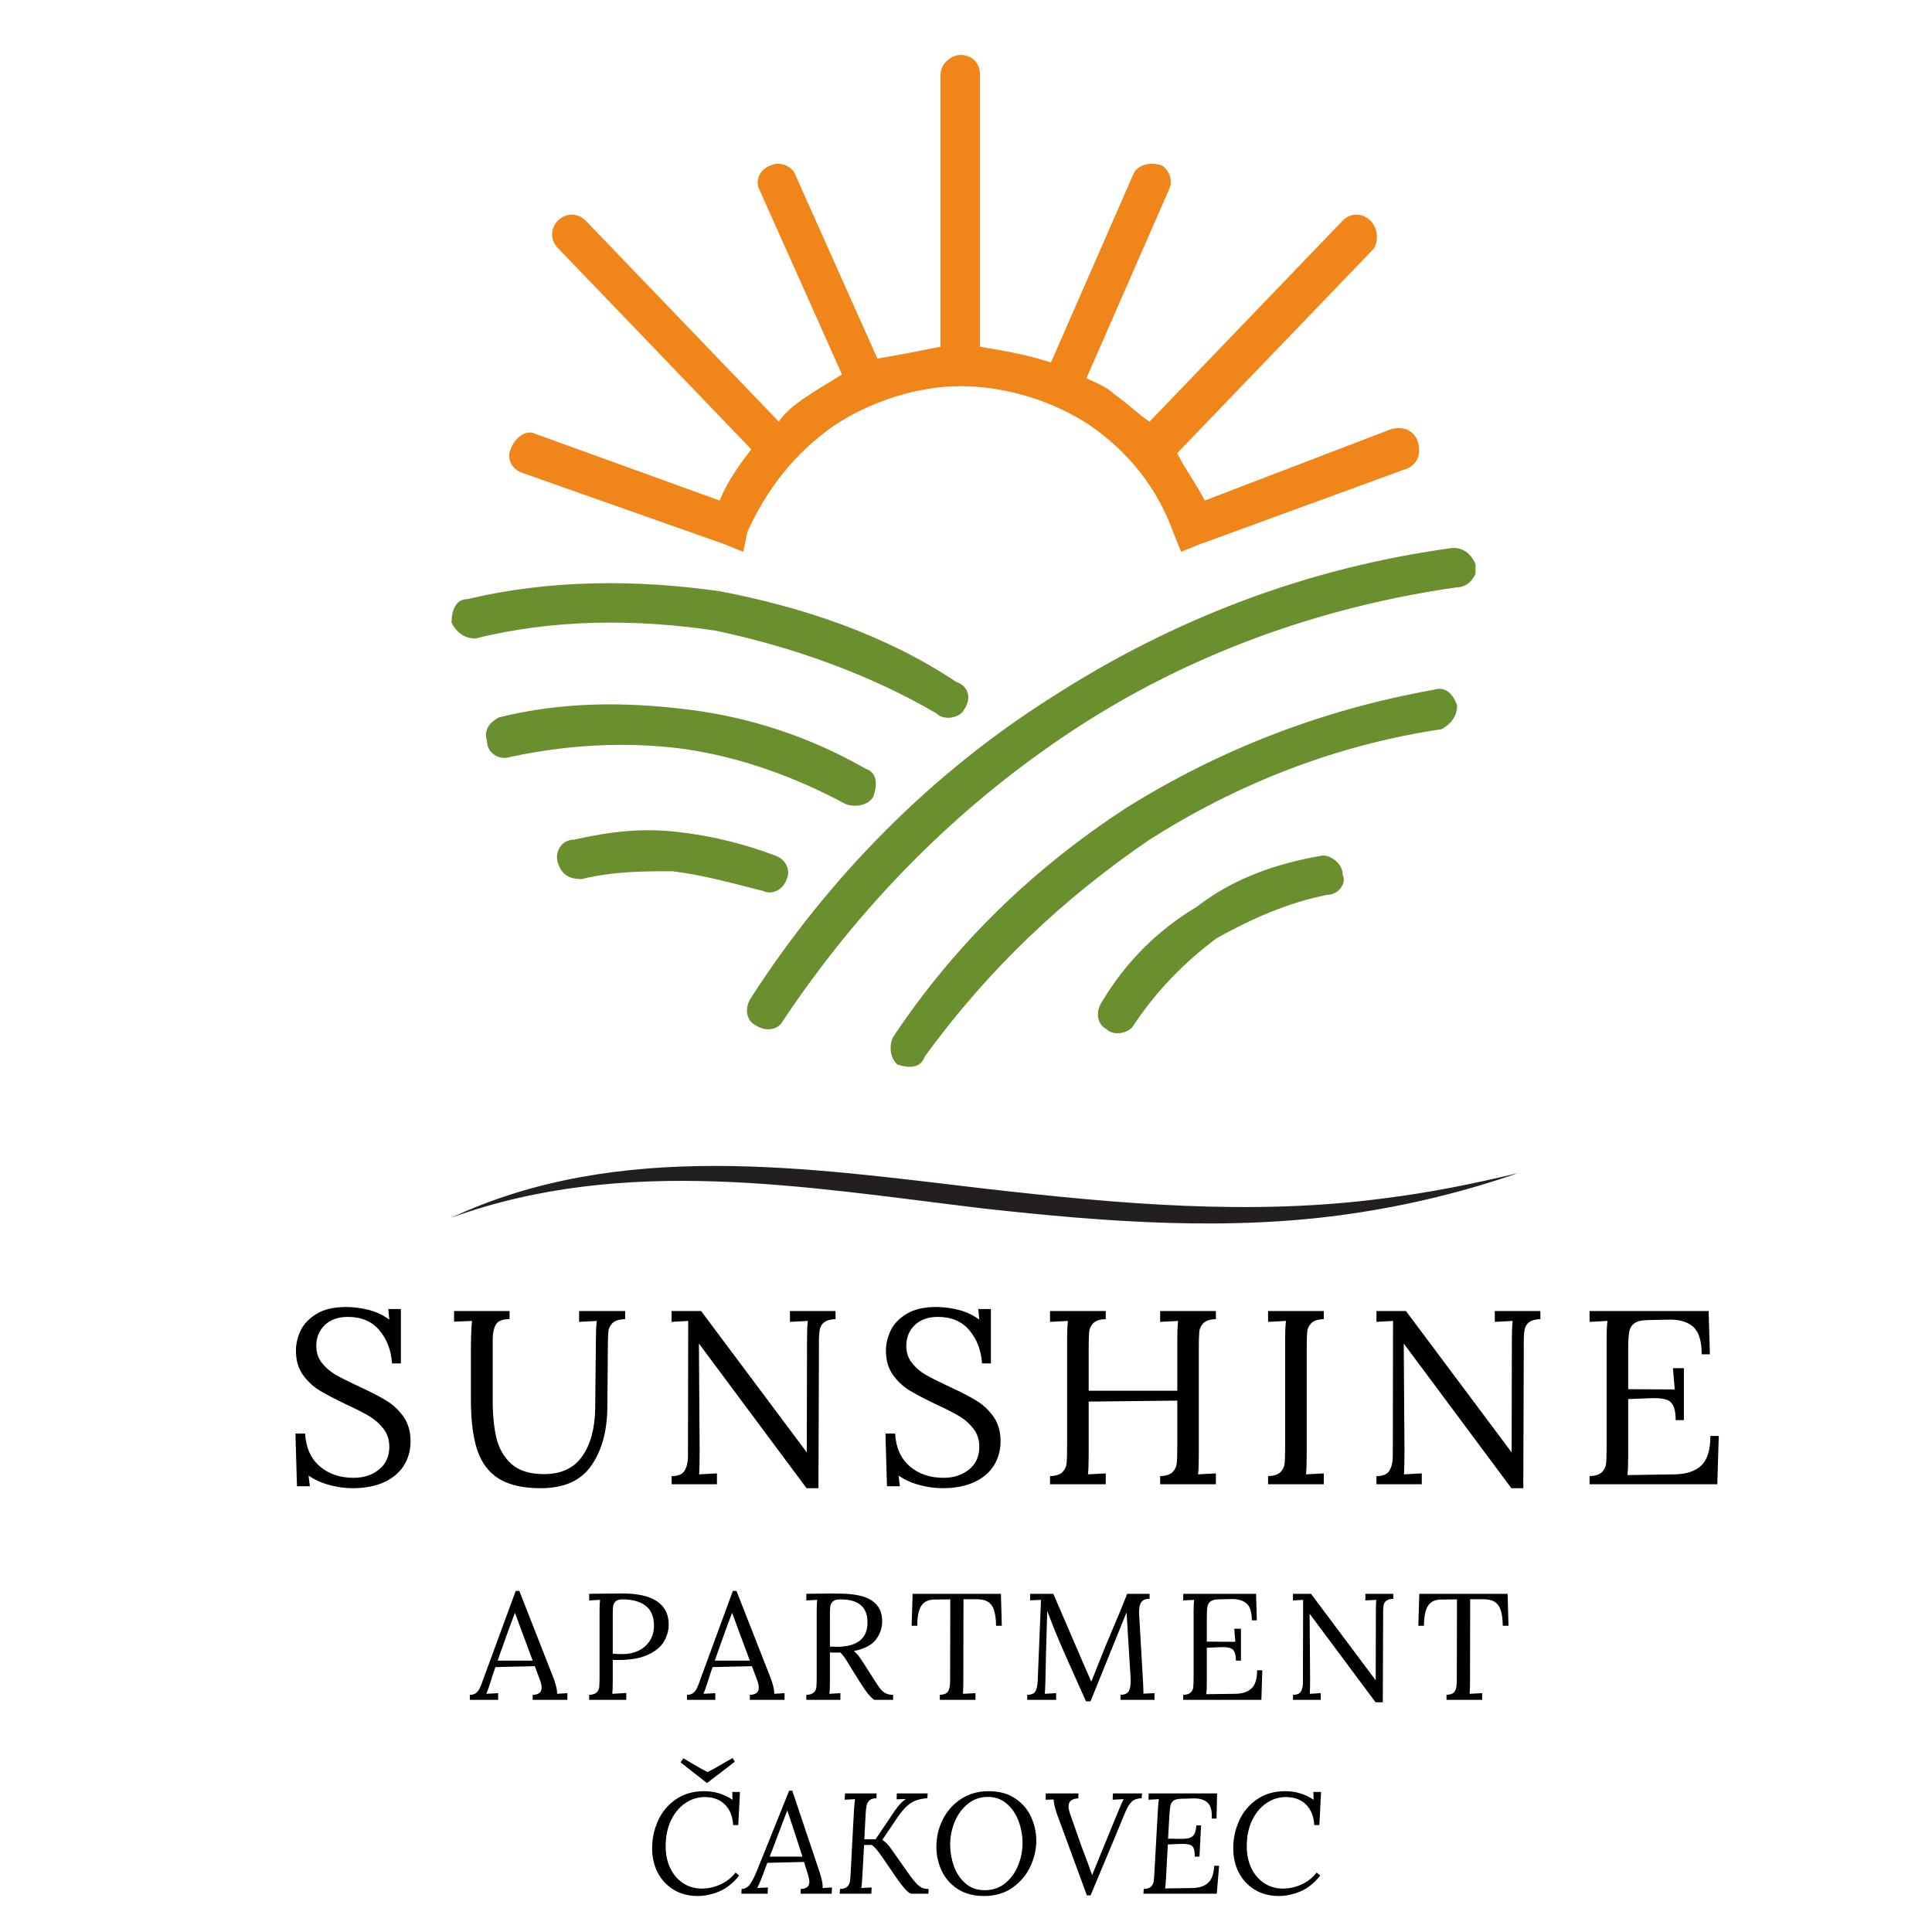
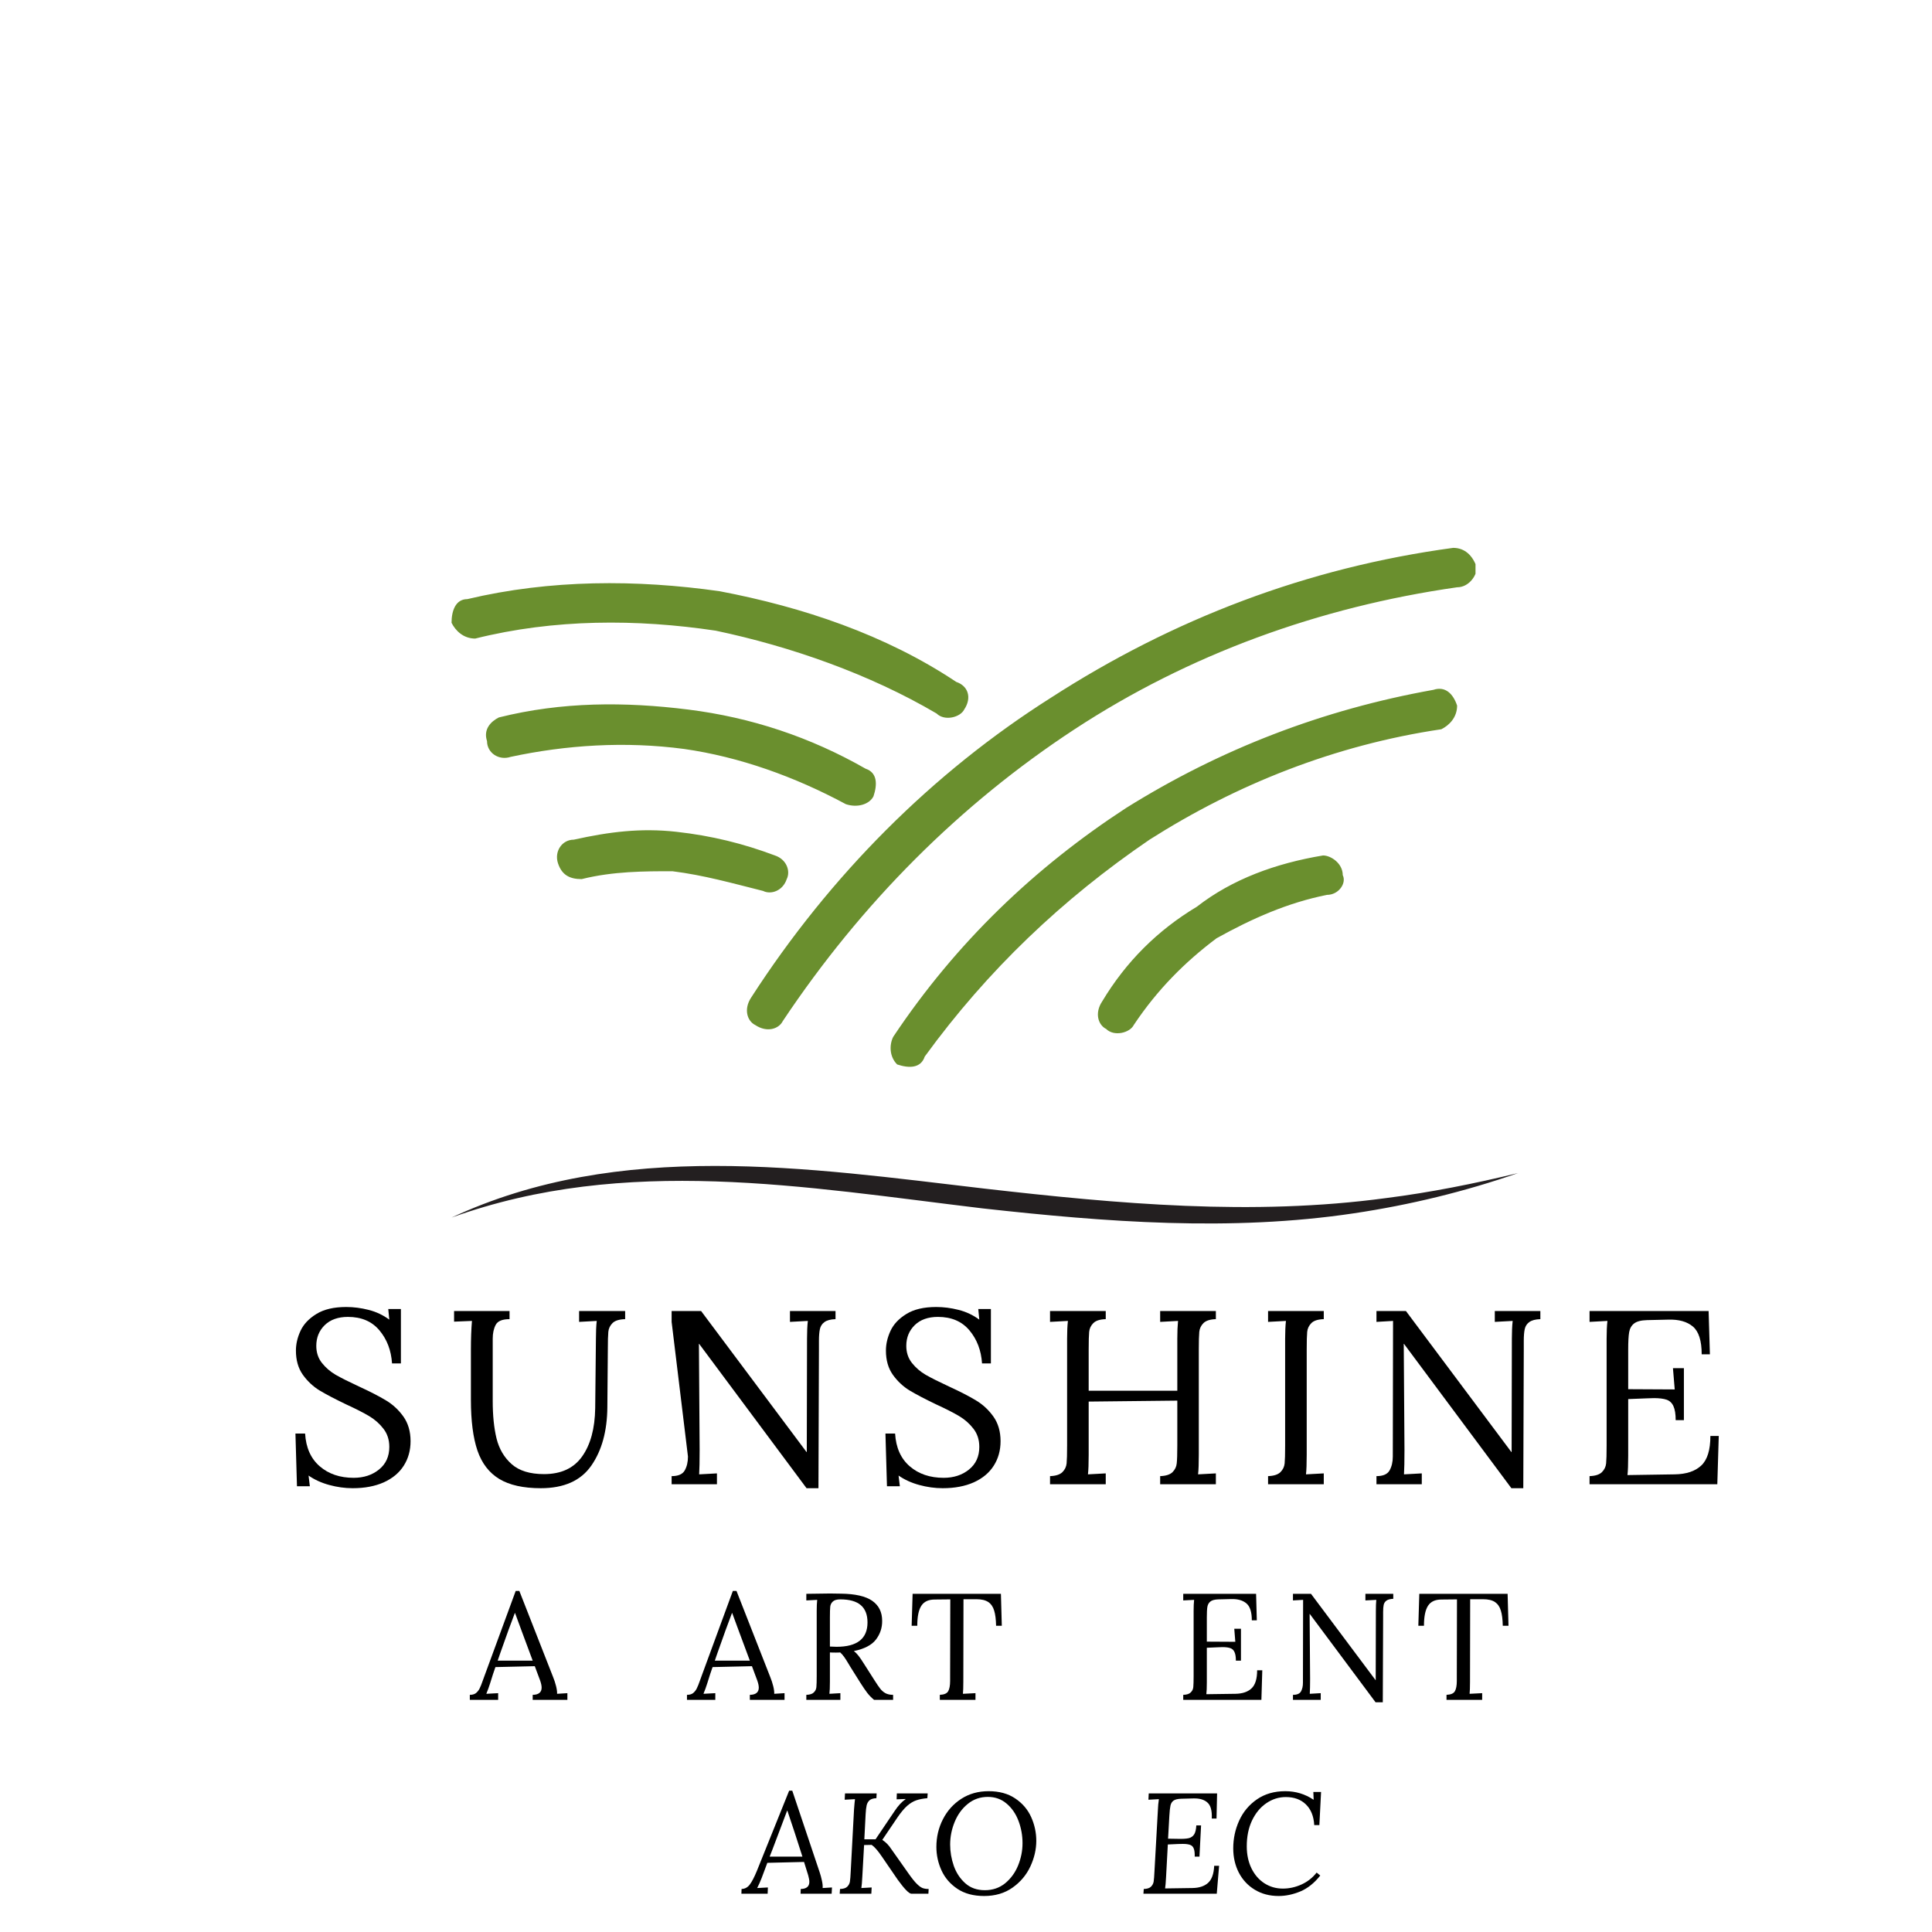
<svg xmlns="http://www.w3.org/2000/svg" width="500" zoomAndPan="magnify" viewBox="0 0 375 375" height="500" preserveAspectRatio="xMidYMid meet" version="1.0">
  <defs>
    <g />
    <clipPath id="676cf16661">
      <path d="M 87.645 106 L 286.395 106 L 286.395 207.098 L 87.645 207.098 Z M 87.645 106 " clip-rule="nonzero" />
    </clipPath>
    <clipPath id="8da2efe081">
-       <path d="M 98 10.598 L 276 10.598 L 276 108 L 98 108 Z M 98 10.598 " clip-rule="nonzero" />
-     </clipPath>
+       </clipPath>
    <clipPath id="cb19aa6e9f">
      <path d="M 87.645 226 L 294.645 226 L 294.645 238 L 87.645 238 Z M 87.645 226 " clip-rule="nonzero" />
    </clipPath>
  </defs>
  <g clip-path="url(#676cf16661)">
    <path fill="#6a8f2e" d="M 185.617 132.363 C 187.914 133.129 188.68 135.426 187.148 137.723 C 186.383 139.254 183.32 140.02 181.789 138.488 C 168.777 130.832 153.469 125.477 138.926 122.414 C 123.617 120.117 107.543 120.117 92.238 123.945 C 89.941 123.945 88.41 122.414 87.645 120.883 C 87.645 118.586 88.41 116.289 90.707 116.289 C 106.777 112.465 123.617 112.465 139.691 114.758 C 155.766 117.82 171.84 123.18 185.617 132.363 Z M 151.938 198.191 C 151.172 199.719 148.879 200.484 146.582 198.953 C 145.051 198.191 144.285 195.895 145.816 193.598 C 161.125 169.871 181.023 149.969 203.988 135.426 C 227.715 120.117 253.738 110.168 282.059 106.34 C 284.355 106.34 285.887 107.871 286.652 110.168 C 286.652 111.699 285.121 113.992 282.824 113.992 C 256.035 117.82 230.777 127.008 208.578 141.547 C 186.383 156.09 167.246 175.227 151.938 198.191 Z M 179.492 205.078 C 178.727 207.375 176.434 207.375 174.137 206.609 C 172.605 205.078 172.605 202.781 173.371 201.25 C 185.617 182.883 200.926 168.34 218.531 156.855 C 236.898 145.375 256.801 137.723 278.23 133.895 C 280.527 133.129 282.059 134.66 282.824 136.957 C 282.824 139.254 281.293 140.785 279.762 141.547 C 259.098 144.609 239.961 152.266 223.121 162.98 C 206.281 174.461 191.742 188.238 179.492 205.078 Z M 220.062 198.953 C 219.297 200.484 216.234 201.25 214.703 199.719 C 213.172 198.953 212.406 196.66 213.938 194.363 C 218.531 186.707 224.652 180.586 232.309 175.992 C 239.195 170.633 247.617 167.574 256.801 166.043 C 258.332 166.043 260.629 167.574 260.629 169.871 C 261.395 171.398 259.863 173.695 257.566 173.695 C 249.91 175.227 243.023 178.289 236.133 182.117 C 230.012 186.707 224.652 192.066 220.062 198.953 Z M 150.406 166.043 C 152.703 166.809 153.469 169.105 152.703 170.633 C 151.938 172.93 149.641 173.695 148.113 172.93 C 141.988 171.398 136.629 169.871 130.508 169.105 C 125.148 169.105 119.027 169.105 112.902 170.633 C 110.605 170.633 109.074 169.871 108.309 167.574 C 107.543 165.277 109.074 162.98 111.371 162.98 C 118.262 161.449 124.383 160.684 131.273 161.449 C 138.16 162.215 144.285 163.746 150.406 166.043 Z M 168.012 149.203 C 170.309 149.969 170.309 152.266 169.543 154.562 C 168.777 156.09 166.48 156.855 164.184 156.09 C 154.234 150.734 143.52 146.906 132.805 145.375 C 121.32 143.844 109.84 144.609 99.125 146.906 C 96.828 147.672 94.531 146.141 94.531 143.844 C 93.766 141.547 95.297 140.02 96.828 139.254 C 109.074 136.191 121.32 136.191 133.57 137.723 C 145.816 139.254 157.297 143.078 168.012 149.203 Z M 168.012 149.203 " fill-opacity="1" fill-rule="nonzero" />
  </g>
  <g clip-path="url(#8da2efe081)">
    <path fill="#f08519" d="M 203.988 70.367 L 220.062 33.625 C 220.824 32.094 223.121 31.328 225.418 32.094 C 226.949 32.859 227.715 35.156 226.949 36.688 L 210.875 73.426 C 212.406 74.191 214.703 74.957 216.234 76.488 C 218.531 78.02 220.824 80.316 223.121 81.848 L 260.629 42.809 C 262.16 41.281 264.453 41.281 265.984 42.809 C 267.516 44.34 267.516 46.637 266.75 48.168 L 228.48 87.969 C 230.012 91.031 232.309 94.094 233.84 97.156 L 269.812 83.379 C 272.109 82.613 274.406 83.379 275.172 85.672 C 275.938 87.969 275.172 90.266 272.875 91.031 L 233.074 105.574 L 229.246 107.105 L 227.715 103.277 C 224.652 94.859 219.297 87.969 211.641 82.613 C 204.754 78.02 195.566 74.957 186.383 74.957 C 177.961 74.957 168.777 78.02 161.891 82.613 C 154.234 87.969 148.879 94.859 145.051 103.277 L 144.285 107.105 L 140.457 105.574 L 101.422 91.797 C 99.125 91.031 98.359 88.734 99.125 87.203 C 99.891 84.906 102.188 83.379 103.719 84.145 L 139.691 97.156 C 141.223 93.328 143.52 90.266 145.816 87.203 L 108.309 48.168 C 106.777 46.637 106.777 44.34 108.309 42.809 C 109.84 41.281 112.137 41.281 113.668 42.809 L 151.172 81.848 C 152.703 79.551 155 78.02 157.297 76.488 C 159.594 74.957 161.125 74.191 163.418 72.66 L 147.348 36.688 C 146.582 35.156 147.348 32.859 149.641 32.094 C 151.172 31.328 153.469 32.094 154.234 33.625 L 170.309 69.602 C 174.902 68.836 178.727 68.07 182.555 67.305 L 182.555 14.488 C 182.555 12.195 184.852 10.664 186.383 10.664 C 188.68 10.664 190.211 12.195 190.211 14.488 L 190.211 67.305 C 194.801 68.07 199.395 68.836 203.988 70.367 Z M 203.988 70.367 " fill-opacity="1" fill-rule="nonzero" />
  </g>
  <g clip-path="url(#cb19aa6e9f)">
    <path fill="#231f20" d="M 87.645 236.328 C 120.312 221.117 156.734 226.688 191.16 230.715 C 216.992 233.672 243.109 236.043 269 232.551 C 277.613 231.461 286.156 229.75 294.645 227.695 C 284.328 231.293 273.621 233.887 262.805 235.5 C 238.902 239.082 214.621 237.203 190.746 234.551 C 156.16 230.406 121.457 224.141 87.645 236.328 Z M 87.645 236.328 " fill-opacity="1" fill-rule="nonzero" />
  </g>
  <g fill="#000000" fill-opacity="1">
    <g transform="translate(54.564, 288.093)">
      <g>
        <path d="M 13.891 0.766 C 12.379 0.766 10.863 0.555 9.344 0.141 C 7.82 -0.273 6.484 -0.883 5.328 -1.688 L 5.578 0.391 L 3.078 0.391 L 2.781 -9.844 L 4.656 -9.844 C 4.82 -7.094 5.77 -4.973 7.5 -3.484 C 9.227 -1.992 11.422 -1.25 14.078 -1.25 C 16.035 -1.25 17.676 -1.785 19 -2.859 C 20.332 -3.93 21 -5.395 21 -7.25 C 21 -8.633 20.617 -9.812 19.859 -10.781 C 19.109 -11.758 18.18 -12.578 17.078 -13.234 C 15.973 -13.891 14.477 -14.648 12.594 -15.516 C 10.445 -16.547 8.738 -17.441 7.469 -18.203 C 6.207 -18.973 5.125 -19.988 4.219 -21.25 C 3.32 -22.52 2.875 -24.082 2.875 -25.938 C 2.875 -27.219 3.172 -28.5 3.766 -29.781 C 4.359 -31.062 5.383 -32.148 6.844 -33.047 C 8.301 -33.953 10.234 -34.406 12.641 -34.406 C 14.078 -34.406 15.523 -34.219 16.984 -33.844 C 18.441 -33.477 19.781 -32.848 21 -31.953 L 20.797 -34.016 L 23.25 -34.016 L 23.25 -23.453 L 21.531 -23.453 C 21.363 -25.984 20.551 -28.117 19.094 -29.859 C 17.633 -31.609 15.594 -32.484 12.969 -32.484 C 11.051 -32.484 9.547 -31.945 8.453 -30.875 C 7.367 -29.801 6.828 -28.461 6.828 -26.859 C 6.828 -25.578 7.191 -24.473 7.922 -23.547 C 8.66 -22.617 9.555 -21.848 10.609 -21.234 C 11.672 -20.629 13.164 -19.879 15.094 -18.984 C 17.27 -17.984 19.02 -17.082 20.344 -16.281 C 21.676 -15.488 22.805 -14.441 23.734 -13.141 C 24.66 -11.836 25.125 -10.242 25.125 -8.359 C 25.125 -6.566 24.68 -4.977 23.797 -3.594 C 22.922 -2.219 21.633 -1.145 19.938 -0.375 C 18.238 0.383 16.223 0.766 13.891 0.766 Z M 13.891 0.766 " />
      </g>
    </g>
  </g>
  <g fill="#000000" fill-opacity="1">
    <g transform="translate(86.653, 288.093)">
      <g>
        <path d="M 18.312 0.766 C 14.914 0.766 12.227 0.164 10.25 -1.031 C 8.281 -2.227 6.867 -4.066 6.016 -6.547 C 5.172 -9.035 4.75 -12.316 4.75 -16.391 L 4.75 -26.141 C 4.75 -28.191 4.816 -30.047 4.953 -31.703 L 1.484 -31.562 L 1.484 -33.625 L 12.25 -33.625 L 12.25 -32.047 C 10.844 -32.047 9.945 -31.676 9.562 -30.938 C 9.176 -30.207 8.984 -29.312 8.984 -28.25 L 8.984 -16.141 C 8.984 -13.359 9.227 -10.945 9.719 -8.906 C 10.219 -6.875 11.195 -5.207 12.656 -3.906 C 14.113 -2.613 16.207 -1.969 18.938 -1.969 C 22.258 -1.969 24.727 -3.113 26.344 -5.406 C 27.969 -7.695 28.812 -10.812 28.875 -14.75 L 29.016 -28.25 C 29.016 -29.594 29.066 -30.742 29.172 -31.703 L 25.75 -31.516 L 25.75 -33.625 L 34.688 -33.625 L 34.688 -32.047 C 33.531 -32.016 32.711 -31.758 32.234 -31.281 C 31.754 -30.801 31.484 -30.234 31.422 -29.578 C 31.359 -28.922 31.328 -27.773 31.328 -26.141 L 31.234 -14.984 C 31.203 -10.348 30.164 -6.562 28.125 -3.625 C 26.094 -0.695 22.82 0.766 18.312 0.766 Z M 18.312 0.766 " />
      </g>
    </g>
  </g>
  <g fill="#000000" fill-opacity="1">
    <g transform="translate(127.628, 288.093)">
      <g>
-         <path d="M 8.078 -27.25 L 8.031 -27.25 L 8.172 -6.672 C 8.172 -4.523 8.141 -2.941 8.078 -1.922 L 11.531 -2.109 L 11.531 0 L 2.734 0 L 2.734 -1.578 C 4.016 -1.578 4.863 -1.945 5.281 -2.688 C 5.695 -3.426 5.906 -4.32 5.906 -5.375 L 5.953 -31.703 L 2.734 -31.516 L 2.734 -33.625 L 8.453 -33.625 L 28.922 -6.25 L 28.969 -6.25 L 29.016 -28.25 C 29.016 -29.594 29.066 -30.742 29.172 -31.703 L 25.703 -31.516 L 25.703 -33.625 L 34.547 -33.625 L 34.547 -32.047 C 33.586 -32.016 32.875 -31.828 32.406 -31.484 C 31.938 -31.148 31.641 -30.695 31.516 -30.125 C 31.391 -29.551 31.328 -28.781 31.328 -27.812 L 31.328 -26.141 L 31.234 0.766 L 28.922 0.766 Z M 8.078 -27.25 " />
+         <path d="M 8.078 -27.25 L 8.031 -27.25 L 8.172 -6.672 C 8.172 -4.523 8.141 -2.941 8.078 -1.922 L 11.531 -2.109 L 11.531 0 L 2.734 0 L 2.734 -1.578 C 4.016 -1.578 4.863 -1.945 5.281 -2.688 C 5.695 -3.426 5.906 -4.32 5.906 -5.375 L 2.734 -31.516 L 2.734 -33.625 L 8.453 -33.625 L 28.922 -6.25 L 28.969 -6.25 L 29.016 -28.25 C 29.016 -29.594 29.066 -30.742 29.172 -31.703 L 25.703 -31.516 L 25.703 -33.625 L 34.547 -33.625 L 34.547 -32.047 C 33.586 -32.016 32.875 -31.828 32.406 -31.484 C 31.938 -31.148 31.641 -30.695 31.516 -30.125 C 31.391 -29.551 31.328 -28.781 31.328 -27.812 L 31.328 -26.141 L 31.234 0.766 L 28.922 0.766 Z M 8.078 -27.25 " />
      </g>
    </g>
  </g>
  <g fill="#000000" fill-opacity="1">
    <g transform="translate(169.083, 288.093)">
      <g>
        <path d="M 13.891 0.766 C 12.379 0.766 10.863 0.555 9.344 0.141 C 7.82 -0.273 6.484 -0.883 5.328 -1.688 L 5.578 0.391 L 3.078 0.391 L 2.781 -9.844 L 4.656 -9.844 C 4.82 -7.094 5.77 -4.973 7.5 -3.484 C 9.227 -1.992 11.422 -1.25 14.078 -1.25 C 16.035 -1.25 17.676 -1.785 19 -2.859 C 20.332 -3.93 21 -5.395 21 -7.25 C 21 -8.633 20.617 -9.812 19.859 -10.781 C 19.109 -11.758 18.18 -12.578 17.078 -13.234 C 15.973 -13.891 14.477 -14.648 12.594 -15.516 C 10.445 -16.547 8.738 -17.441 7.469 -18.203 C 6.207 -18.973 5.125 -19.988 4.219 -21.25 C 3.32 -22.52 2.875 -24.082 2.875 -25.938 C 2.875 -27.219 3.172 -28.5 3.766 -29.781 C 4.359 -31.062 5.383 -32.148 6.844 -33.047 C 8.301 -33.953 10.234 -34.406 12.641 -34.406 C 14.078 -34.406 15.523 -34.219 16.984 -33.844 C 18.441 -33.477 19.781 -32.848 21 -31.953 L 20.797 -34.016 L 23.25 -34.016 L 23.25 -23.453 L 21.531 -23.453 C 21.363 -25.984 20.551 -28.117 19.094 -29.859 C 17.633 -31.609 15.594 -32.484 12.969 -32.484 C 11.051 -32.484 9.547 -31.945 8.453 -30.875 C 7.367 -29.801 6.828 -28.461 6.828 -26.859 C 6.828 -25.578 7.191 -24.473 7.922 -23.547 C 8.66 -22.617 9.555 -21.848 10.609 -21.234 C 11.672 -20.629 13.164 -19.879 15.094 -18.984 C 17.27 -17.984 19.02 -17.082 20.344 -16.281 C 21.676 -15.488 22.805 -14.441 23.734 -13.141 C 24.66 -11.836 25.125 -10.242 25.125 -8.359 C 25.125 -6.566 24.68 -4.977 23.797 -3.594 C 22.922 -2.219 21.633 -1.145 19.938 -0.375 C 18.238 0.383 16.223 0.766 13.891 0.766 Z M 13.891 0.766 " />
      </g>
    </g>
  </g>
  <g fill="#000000" fill-opacity="1">
    <g transform="translate(201.171, 288.093)">
      <g>
        <path d="M 2.641 -1.578 C 3.766 -1.617 4.566 -1.879 5.047 -2.359 C 5.523 -2.836 5.797 -3.406 5.859 -4.062 C 5.922 -4.719 5.953 -5.863 5.953 -7.5 L 5.953 -28.25 C 5.953 -29.594 6.004 -30.742 6.109 -31.703 L 2.641 -31.516 L 2.641 -33.625 L 13.453 -33.625 L 13.453 -32.047 C 12.328 -32.016 11.523 -31.758 11.047 -31.281 C 10.566 -30.801 10.297 -30.234 10.234 -29.578 C 10.172 -28.922 10.141 -27.773 10.141 -26.141 L 10.141 -18.156 L 27.344 -18.156 L 27.344 -28.25 C 27.344 -29.594 27.391 -30.742 27.484 -31.703 L 24.016 -31.516 L 24.016 -33.625 L 34.828 -33.625 L 34.828 -32.047 C 33.711 -32.016 32.91 -31.758 32.422 -31.281 C 31.941 -30.801 31.672 -30.234 31.609 -29.578 C 31.547 -28.922 31.516 -27.773 31.516 -26.141 L 31.516 -5.719 C 31.516 -4.02 31.469 -2.754 31.375 -1.922 L 34.828 -2.109 L 34.828 0 L 24.016 0 L 24.016 -1.578 C 25.141 -1.617 25.941 -1.879 26.422 -2.359 C 26.898 -2.836 27.172 -3.406 27.234 -4.062 C 27.305 -4.719 27.344 -5.863 27.344 -7.5 L 27.344 -16.234 L 10.141 -16.047 L 10.141 -5.719 C 10.141 -4.02 10.094 -2.754 10 -1.922 L 13.453 -2.109 L 13.453 0 L 2.641 0 Z M 2.641 -1.578 " />
      </g>
    </g>
  </g>
  <g fill="#000000" fill-opacity="1">
    <g transform="translate(243.491, 288.093)">
      <g>
        <path d="M 2.641 -1.578 C 3.766 -1.617 4.566 -1.879 5.047 -2.359 C 5.523 -2.836 5.797 -3.406 5.859 -4.062 C 5.922 -4.719 5.953 -5.863 5.953 -7.5 L 5.953 -28.25 C 5.953 -29.594 6.004 -30.742 6.109 -31.703 L 2.641 -31.516 L 2.641 -33.625 L 13.453 -33.625 L 13.453 -32.047 C 12.328 -32.016 11.523 -31.758 11.047 -31.281 C 10.566 -30.801 10.297 -30.234 10.234 -29.578 C 10.172 -28.922 10.141 -27.773 10.141 -26.141 L 10.141 -5.719 C 10.141 -4.02 10.094 -2.754 10 -1.922 L 13.453 -2.109 L 13.453 0 L 2.641 0 Z M 2.641 -1.578 " />
      </g>
    </g>
  </g>
  <g fill="#000000" fill-opacity="1">
    <g transform="translate(264.436, 288.093)">
      <g>
        <path d="M 8.078 -27.25 L 8.031 -27.25 L 8.172 -6.672 C 8.172 -4.523 8.141 -2.941 8.078 -1.922 L 11.531 -2.109 L 11.531 0 L 2.734 0 L 2.734 -1.578 C 4.016 -1.578 4.863 -1.945 5.281 -2.688 C 5.695 -3.426 5.906 -4.32 5.906 -5.375 L 5.953 -31.703 L 2.734 -31.516 L 2.734 -33.625 L 8.453 -33.625 L 28.922 -6.25 L 28.969 -6.25 L 29.016 -28.25 C 29.016 -29.594 29.066 -30.742 29.172 -31.703 L 25.703 -31.516 L 25.703 -33.625 L 34.547 -33.625 L 34.547 -32.047 C 33.586 -32.016 32.875 -31.828 32.406 -31.484 C 31.938 -31.148 31.641 -30.695 31.516 -30.125 C 31.391 -29.551 31.328 -28.781 31.328 -27.812 L 31.328 -26.141 L 31.234 0.766 L 28.922 0.766 Z M 8.078 -27.25 " />
      </g>
    </g>
  </g>
  <g fill="#000000" fill-opacity="1">
    <g transform="translate(305.891, 288.093)">
      <g>
        <path d="M 2.641 -1.578 C 3.766 -1.617 4.566 -1.879 5.047 -2.359 C 5.523 -2.836 5.797 -3.406 5.859 -4.062 C 5.922 -4.719 5.953 -5.863 5.953 -7.5 L 5.953 -28.25 C 5.953 -29.594 6.004 -30.742 6.109 -31.703 L 2.641 -31.516 L 2.641 -33.625 L 25.75 -33.625 L 26 -25.219 L 24.406 -25.219 C 24.406 -27.852 23.836 -29.648 22.703 -30.609 C 21.566 -31.566 19.973 -32.016 17.922 -31.953 L 13.797 -31.859 C 12.641 -31.828 11.801 -31.609 11.281 -31.203 C 10.77 -30.805 10.453 -30.242 10.328 -29.516 C 10.203 -28.797 10.141 -27.672 10.141 -26.141 L 10.141 -18.453 L 19.172 -18.406 L 18.828 -22.531 L 20.953 -22.531 L 20.953 -12.438 L 19.359 -12.438 C 19.359 -13.625 19.211 -14.531 18.922 -15.156 C 18.641 -15.781 18.203 -16.195 17.609 -16.406 C 17.016 -16.613 16.191 -16.719 15.141 -16.719 L 13.641 -16.672 L 10.141 -16.531 L 10.141 -5.531 C 10.141 -3.863 10.094 -2.613 10 -1.781 L 19.172 -1.922 C 21.41 -1.953 23.125 -2.52 24.312 -3.625 C 25.5 -4.727 26.094 -6.645 26.094 -9.375 L 27.719 -9.375 L 27.438 0 L 2.641 0 Z M 2.641 -1.578 " />
      </g>
    </g>
  </g>
  <g fill="#000000" fill-opacity="1">
    <g transform="translate(125.22, 367.574)">
      <g>
-         <path d="M 11.453 -19.906 C 13.473 -19.906 15.301 -19.352 16.938 -18.25 L 16.969 -18.25 L 16.906 -19.75 L 18.406 -19.75 L 18.078 -13.328 L 17.078 -13.328 C 16.984 -15.047 16.445 -16.379 15.469 -17.328 C 14.5 -18.285 13.195 -18.766 11.562 -18.766 C 10.195 -18.766 8.93 -18.363 7.766 -17.562 C 6.609 -16.77 5.688 -15.648 5 -14.203 C 4.32 -12.766 3.984 -11.098 3.984 -9.203 C 3.984 -7.609 4.285 -6.188 4.891 -4.938 C 5.504 -3.688 6.344 -2.719 7.406 -2.031 C 8.477 -1.344 9.672 -1 10.984 -1 C 12.223 -1 13.43 -1.266 14.609 -1.797 C 15.785 -2.336 16.766 -3.109 17.547 -4.109 L 18.25 -3.531 C 17.082 -2.062 15.785 -1.031 14.359 -0.438 C 12.941 0.145 11.547 0.438 10.172 0.438 C 8.43 0.438 6.895 0.035 5.562 -0.766 C 4.227 -1.566 3.191 -2.672 2.453 -4.078 C 1.723 -5.492 1.359 -7.07 1.359 -8.812 C 1.359 -10.707 1.742 -12.504 2.516 -14.203 C 3.285 -15.898 4.438 -17.273 5.969 -18.328 C 7.5 -19.379 9.328 -19.906 11.453 -19.906 Z M 11.984 -21.5 L 6.891 -25.484 L 7.422 -26.297 C 7.828 -26.066 8.422 -25.711 9.203 -25.234 C 10.461 -24.492 11.414 -23.961 12.062 -23.641 L 12.125 -23.641 C 12.977 -24.035 14.051 -24.625 15.344 -25.406 L 16.984 -26.344 L 17.406 -25.625 L 12.031 -21.5 Z M 11.984 -21.5 " />
-       </g>
+         </g>
    </g>
  </g>
  <g fill="#000000" fill-opacity="1">
    <g transform="translate(144.297, 367.574)">
      <g>
        <path d="M 14.797 -4.172 C 14.961 -3.691 15.109 -3.156 15.234 -2.562 C 15.367 -1.969 15.414 -1.484 15.375 -1.109 L 17.188 -1.219 L 17.125 0 L 11.094 0 L 11.125 -0.922 C 12.238 -0.941 12.797 -1.406 12.797 -2.312 C 12.797 -2.625 12.723 -3.039 12.578 -3.562 L 11.766 -6.172 L 4.641 -6 L 3.531 -3.031 C 3.25 -2.312 2.961 -1.672 2.672 -1.109 L 4.75 -1.219 L 4.703 0 L -0.391 0 L -0.359 -0.922 C 0.285 -0.941 0.816 -1.227 1.234 -1.781 C 1.648 -2.332 2.102 -3.203 2.594 -4.391 L 8.875 -20 L 9.484 -20 Z M 8.484 -16.125 L 7.312 -13.016 C 7.094 -12.473 6.531 -10.988 5.625 -8.562 L 5.094 -7.203 L 11.453 -7.203 C 10.398 -10.523 9.426 -13.5 8.531 -16.125 Z M 8.484 -16.125 " />
      </g>
    </g>
  </g>
  <g fill="#000000" fill-opacity="1">
    <g transform="translate(161.844, 367.574)">
      <g>
        <path d="M 18.156 -18.547 C 17.301 -18.473 16.578 -18.332 15.984 -18.125 C 15.398 -17.926 14.812 -17.566 14.219 -17.047 C 13.633 -16.523 13.008 -15.773 12.344 -14.797 L 9.406 -10.453 C 9.812 -10.191 10.148 -9.91 10.422 -9.609 C 10.703 -9.305 10.941 -9 11.141 -8.688 C 11.348 -8.383 11.488 -8.188 11.562 -8.094 L 14.484 -3.953 C 15.117 -3.047 15.648 -2.379 16.078 -1.953 C 16.504 -1.523 16.883 -1.242 17.219 -1.109 C 17.551 -0.984 17.945 -0.922 18.406 -0.922 L 18.359 0 L 15.078 0 C 14.609 0 13.719 -0.906 12.406 -2.719 L 9.312 -7.234 C 8.551 -8.359 7.895 -9.109 7.344 -9.484 L 5.875 -9.453 L 5.531 -3.312 C 5.477 -2.25 5.414 -1.516 5.344 -1.109 L 7.344 -1.219 L 7.281 0 L 1.141 0 L 1.203 -0.922 C 1.848 -0.941 2.312 -1.086 2.594 -1.359 C 2.883 -1.641 3.062 -1.973 3.125 -2.359 C 3.188 -2.754 3.238 -3.414 3.281 -4.344 L 3.922 -16.359 C 3.992 -17.285 4.055 -17.953 4.109 -18.359 L 2.109 -18.25 L 2.172 -19.469 L 8.312 -19.469 L 8.266 -18.547 C 7.68 -18.523 7.242 -18.395 6.953 -18.156 C 6.672 -17.914 6.477 -17.586 6.375 -17.172 C 6.281 -16.754 6.211 -16.164 6.172 -15.406 L 5.922 -10.562 L 8.094 -10.562 L 11.797 -16.047 C 12.484 -17.086 13.195 -17.859 13.938 -18.359 L 13.938 -18.391 L 12.188 -18.328 L 12.234 -19.469 L 18.219 -19.469 Z M 18.156 -18.547 " />
      </g>
    </g>
  </g>
  <g fill="#000000" fill-opacity="1">
    <g transform="translate(180.393, 367.574)">
      <g>
        <path d="M 11.484 -19.906 C 13.547 -19.906 15.27 -19.438 16.656 -18.5 C 18.051 -17.57 19.082 -16.367 19.75 -14.891 C 20.414 -13.422 20.75 -11.879 20.75 -10.266 C 20.75 -8.598 20.363 -6.938 19.594 -5.281 C 18.82 -3.633 17.672 -2.27 16.141 -1.188 C 14.609 -0.102 12.77 0.438 10.625 0.438 C 8.562 0.438 6.832 -0.023 5.438 -0.953 C 4.051 -1.879 3.023 -3.066 2.359 -4.516 C 1.691 -5.973 1.359 -7.5 1.359 -9.094 C 1.359 -11.02 1.781 -12.805 2.625 -14.453 C 3.469 -16.109 4.656 -17.43 6.188 -18.422 C 7.719 -19.41 9.484 -19.906 11.484 -19.906 Z M 11.344 -18.797 C 9.863 -18.797 8.566 -18.344 7.453 -17.438 C 6.336 -16.531 5.488 -15.363 4.906 -13.938 C 4.32 -12.508 4.031 -11.047 4.031 -9.547 C 4.031 -8.148 4.266 -6.773 4.734 -5.422 C 5.211 -4.066 5.957 -2.938 6.969 -2.031 C 7.977 -1.133 9.242 -0.688 10.766 -0.688 C 12.285 -0.688 13.598 -1.133 14.703 -2.031 C 15.805 -2.938 16.645 -4.086 17.219 -5.484 C 17.789 -6.891 18.078 -8.332 18.078 -9.812 C 18.078 -11.32 17.816 -12.766 17.297 -14.141 C 16.773 -15.523 16.004 -16.645 14.984 -17.5 C 13.973 -18.363 12.758 -18.797 11.344 -18.797 Z M 11.344 -18.797 " />
      </g>
    </g>
  </g>
  <g fill="#000000" fill-opacity="1">
    <g transform="translate(202.306, 367.574)">
      <g>
-         <path d="M 19.297 -18.547 C 18.484 -18.516 17.852 -18.301 17.406 -17.906 C 16.969 -17.52 16.535 -16.828 16.109 -15.828 C 15.066 -13.266 12.82 -7.883 9.375 0.312 L 8.656 0.312 L 3.203 -14.516 C 2.586 -16.086 2.254 -17.348 2.203 -18.297 L 0.641 -18.25 L 0.688 -19.469 L 7.031 -19.469 L 6.984 -18.516 C 5.723 -18.441 5.094 -17.926 5.094 -16.969 C 5.094 -16.57 5.191 -16.086 5.391 -15.516 L 6.25 -13.078 C 6.977 -10.973 7.453 -9.625 7.672 -9.031 C 8.566 -6.719 9.227 -4.93 9.656 -3.672 L 9.703 -3.672 C 10.109 -4.711 10.453 -5.555 10.734 -6.203 L 11.312 -7.641 L 13.938 -14.047 L 14.875 -16.297 C 15.32 -17.359 15.629 -18.047 15.797 -18.359 L 13.656 -18.25 L 13.719 -19.469 L 19.359 -19.469 Z M 19.297 -18.547 " />
-       </g>
+         </g>
    </g>
  </g>
  <g fill="#000000" fill-opacity="1">
    <g transform="translate(220.799, 367.574)">
      <g>
        <path d="M 15.328 -14.594 L 14.406 -14.594 C 14.477 -16.113 14.195 -17.148 13.562 -17.703 C 12.938 -18.266 12.031 -18.531 10.844 -18.5 L 8.453 -18.438 C 7.785 -18.414 7.297 -18.297 6.984 -18.078 C 6.68 -17.859 6.484 -17.539 6.391 -17.125 C 6.297 -16.707 6.223 -16.039 6.172 -15.125 L 5.922 -10.688 L 7.922 -10.656 C 8.797 -10.633 9.461 -10.676 9.922 -10.781 C 10.391 -10.895 10.742 -11.141 10.984 -11.516 C 11.223 -11.891 11.363 -12.473 11.406 -13.266 L 12.328 -13.266 L 12.016 -7.203 L 11.094 -7.203 C 11.113 -7.91 11.051 -8.438 10.906 -8.781 C 10.77 -9.133 10.535 -9.367 10.203 -9.484 C 9.867 -9.609 9.395 -9.672 8.781 -9.672 L 7.906 -9.656 L 5.875 -9.562 L 5.531 -3.203 C 5.477 -2.16 5.414 -1.438 5.344 -1.031 L 10.656 -1.109 C 11.945 -1.129 12.953 -1.457 13.672 -2.094 C 14.398 -2.738 14.801 -3.848 14.875 -5.422 L 15.828 -5.422 L 15.375 0 L 1.141 0 L 1.203 -0.922 C 1.848 -0.941 2.312 -1.086 2.594 -1.359 C 2.883 -1.641 3.062 -1.973 3.125 -2.359 C 3.188 -2.754 3.238 -3.414 3.281 -4.344 L 3.953 -16.359 C 3.973 -16.984 4.035 -17.648 4.141 -18.359 L 2.109 -18.25 L 2.172 -19.469 L 15.438 -19.469 Z M 15.328 -14.594 " />
      </g>
    </g>
  </g>
  <g fill="#000000" fill-opacity="1">
    <g transform="translate(238.012, 367.574)">
      <g>
        <path d="M 11.453 -19.906 C 13.473 -19.906 15.301 -19.352 16.938 -18.25 L 16.969 -18.25 L 16.906 -19.75 L 18.406 -19.75 L 18.078 -13.328 L 17.078 -13.328 C 16.984 -15.047 16.445 -16.379 15.469 -17.328 C 14.5 -18.285 13.195 -18.766 11.562 -18.766 C 10.195 -18.766 8.93 -18.363 7.766 -17.562 C 6.609 -16.77 5.688 -15.648 5 -14.203 C 4.32 -12.766 3.984 -11.098 3.984 -9.203 C 3.984 -7.609 4.285 -6.188 4.891 -4.938 C 5.504 -3.688 6.344 -2.719 7.406 -2.031 C 8.477 -1.344 9.672 -1 10.984 -1 C 12.223 -1 13.43 -1.266 14.609 -1.797 C 15.785 -2.336 16.766 -3.109 17.547 -4.109 L 18.25 -3.531 C 17.082 -2.062 15.785 -1.031 14.359 -0.438 C 12.941 0.145 11.547 0.438 10.172 0.438 C 8.43 0.438 6.895 0.035 5.562 -0.766 C 4.227 -1.566 3.191 -2.672 2.453 -4.078 C 1.723 -5.492 1.359 -7.07 1.359 -8.812 C 1.359 -10.707 1.742 -12.504 2.516 -14.203 C 3.285 -15.898 4.438 -17.273 5.969 -18.328 C 7.5 -19.379 9.328 -19.906 11.453 -19.906 Z M 11.453 -19.906 " />
      </g>
    </g>
  </g>
  <g fill="#000000" fill-opacity="1">
    <g transform="translate(91.364, 329.938)">
      <g>
        <path d="M -0.172 -0.969 C 0.316 -0.969 0.707 -1.078 1 -1.297 C 1.289 -1.523 1.531 -1.82 1.719 -2.188 C 1.906 -2.551 2.125 -3.098 2.375 -3.828 L 2.672 -4.641 L 8.734 -21.141 L 9.438 -21.141 L 16 -4.406 C 16.219 -3.875 16.406 -3.301 16.562 -2.688 C 16.719 -2.07 16.785 -1.566 16.766 -1.172 L 18.766 -1.297 L 18.766 0 L 12.031 0 L 12.031 -0.969 C 13.188 -0.988 13.766 -1.457 13.766 -2.375 C 13.766 -2.75 13.664 -3.211 13.469 -3.766 L 12.438 -6.531 L 4.797 -6.359 C 4.504 -5.547 4.16 -4.492 3.766 -3.203 C 3.566 -2.555 3.32 -1.879 3.031 -1.172 L 5.328 -1.297 L 5.328 0 L -0.172 0 Z M 12.031 -7.609 L 9.938 -13.234 L 8.609 -16.844 L 8.562 -16.844 L 7.328 -13.531 L 5.734 -9.062 L 5.234 -7.609 Z M 12.031 -7.609 " />
      </g>
    </g>
  </g>
  <g fill="#000000" fill-opacity="1">
    <g transform="translate(112.732, 329.938)">
      <g>
-         <path d="M 1.625 -0.969 C 2.301 -0.988 2.785 -1.145 3.078 -1.438 C 3.379 -1.727 3.547 -2.078 3.578 -2.484 C 3.617 -2.891 3.641 -3.594 3.641 -4.594 L 3.641 -17.297 C 3.641 -18.117 3.672 -18.82 3.734 -19.406 L 1.625 -19.297 L 1.625 -20.578 C 4.363 -20.617 6.547 -20.641 8.172 -20.641 C 11.098 -20.641 13.312 -20.129 14.812 -19.109 C 16.312 -18.086 17.062 -16.586 17.062 -14.609 C 17.062 -13.473 16.758 -12.383 16.156 -11.344 C 15.562 -10.312 14.531 -9.453 13.062 -8.766 C 11.602 -8.078 9.672 -7.734 7.266 -7.734 C 6.816 -7.734 6.461 -7.742 6.203 -7.766 L 6.203 -3.5 C 6.203 -2.457 6.172 -1.68 6.109 -1.172 L 8.828 -1.328 L 8.828 0 L 1.625 0 Z M 8.109 -8.875 C 9.234 -8.875 10.258 -9.094 11.188 -9.531 C 12.113 -9.977 12.848 -10.617 13.391 -11.453 C 13.93 -12.285 14.203 -13.258 14.203 -14.375 C 14.203 -16.145 13.66 -17.441 12.578 -18.266 C 11.504 -19.086 10.016 -19.5 8.109 -19.5 C 7.441 -19.5 6.977 -19.359 6.719 -19.078 C 6.457 -18.805 6.305 -18.477 6.266 -18.094 C 6.223 -17.719 6.203 -17.02 6.203 -16 L 6.203 -8.969 C 6.691 -8.906 7.328 -8.875 8.109 -8.875 Z M 8.109 -8.875 " />
-       </g>
+         </g>
    </g>
  </g>
  <g fill="#000000" fill-opacity="1">
    <g transform="translate(133.513, 329.938)">
      <g>
        <path d="M -0.172 -0.969 C 0.316 -0.969 0.707 -1.078 1 -1.297 C 1.289 -1.523 1.531 -1.82 1.719 -2.188 C 1.906 -2.551 2.125 -3.098 2.375 -3.828 L 2.672 -4.641 L 8.734 -21.141 L 9.438 -21.141 L 16 -4.406 C 16.219 -3.875 16.406 -3.301 16.562 -2.688 C 16.719 -2.07 16.785 -1.566 16.766 -1.172 L 18.766 -1.297 L 18.766 0 L 12.031 0 L 12.031 -0.969 C 13.188 -0.988 13.766 -1.457 13.766 -2.375 C 13.766 -2.75 13.664 -3.211 13.469 -3.766 L 12.438 -6.531 L 4.797 -6.359 C 4.504 -5.547 4.16 -4.492 3.766 -3.203 C 3.566 -2.555 3.32 -1.879 3.031 -1.172 L 5.328 -1.297 L 5.328 0 L -0.172 0 Z M 12.031 -7.609 L 9.938 -13.234 L 8.609 -16.844 L 8.562 -16.844 L 7.328 -13.531 L 5.734 -9.062 L 5.234 -7.609 Z M 12.031 -7.609 " />
      </g>
    </g>
  </g>
  <g fill="#000000" fill-opacity="1">
    <g transform="translate(154.882, 329.938)">
      <g>
        <path d="M 1.625 -0.969 C 2.301 -0.988 2.785 -1.145 3.078 -1.438 C 3.379 -1.727 3.547 -2.078 3.578 -2.484 C 3.617 -2.891 3.641 -3.594 3.641 -4.594 L 3.641 -17.297 C 3.641 -18.117 3.672 -18.82 3.734 -19.406 L 1.625 -19.297 L 1.625 -20.578 C 3.656 -20.617 5.191 -20.641 6.234 -20.641 C 7.172 -20.641 7.875 -20.629 8.344 -20.609 C 11.113 -20.578 13.141 -20.113 14.422 -19.219 C 15.703 -18.32 16.344 -17.031 16.344 -15.344 C 16.363 -14 15.961 -12.785 15.141 -11.703 C 14.316 -10.629 12.883 -9.883 10.844 -9.469 C 11.176 -9.219 11.477 -8.914 11.75 -8.562 C 12.031 -8.207 12.406 -7.656 12.875 -6.906 L 14.875 -3.766 C 15.312 -3.078 15.672 -2.551 15.953 -2.188 C 16.234 -1.82 16.57 -1.523 16.969 -1.297 C 17.375 -1.078 17.875 -0.969 18.469 -0.969 L 18.469 0 L 14.766 0 C 14.234 -0.445 13.785 -0.91 13.422 -1.391 C 13.055 -1.879 12.629 -2.504 12.141 -3.266 L 10.172 -6.406 L 9.797 -7.031 C 9.484 -7.562 9.207 -7.992 8.969 -8.328 C 8.727 -8.66 8.473 -8.953 8.203 -9.203 C 8.023 -9.18 7.75 -9.172 7.375 -9.172 C 6.852 -9.172 6.461 -9.18 6.203 -9.203 L 6.203 -3.5 C 6.203 -2.457 6.172 -1.68 6.109 -1.172 L 8.234 -1.297 L 8.234 0 L 1.625 0 Z M 7.5 -10.297 C 11.5 -10.297 13.5 -11.875 13.5 -15.031 C 13.5 -16.52 13.066 -17.633 12.203 -18.375 C 11.336 -19.125 10.016 -19.5 8.234 -19.5 C 7.547 -19.5 7.055 -19.359 6.766 -19.078 C 6.473 -18.805 6.305 -18.473 6.266 -18.078 C 6.223 -17.691 6.203 -17 6.203 -16 L 6.203 -10.344 C 6.797 -10.312 7.227 -10.297 7.5 -10.297 Z M 7.5 -10.297 " />
      </g>
    </g>
  </g>
  <g fill="#000000" fill-opacity="1">
    <g transform="translate(176.309, 329.938)">
      <g>
        <path d="M 6.109 -0.969 C 6.953 -1.008 7.492 -1.242 7.734 -1.672 C 7.984 -2.109 8.109 -2.773 8.109 -3.672 L 8.109 -4.594 L 8.141 -19.5 L 5.109 -19.469 C 3.898 -19.469 3.035 -19.062 2.516 -18.25 C 1.992 -17.438 1.734 -16.145 1.734 -14.375 L 0.641 -14.375 L 0.828 -20.578 L 17.969 -20.578 L 18.141 -14.375 L 17.031 -14.375 C 17.008 -15.613 16.883 -16.598 16.656 -17.328 C 16.438 -18.066 16.055 -18.617 15.516 -18.984 C 14.973 -19.348 14.203 -19.531 13.203 -19.531 L 10.703 -19.531 L 10.672 -3.5 C 10.672 -2.457 10.645 -1.68 10.594 -1.172 L 13.031 -1.297 L 13.031 0 L 6.109 0 Z M 6.109 -0.969 " />
      </g>
    </g>
  </g>
  <g fill="#000000" fill-opacity="1">
    <g transform="translate(198.089, 329.938)">
      <g>
-         <path d="M 11.062 -3.375 C 9.57 -6.688 8.414 -9.297 7.594 -11.203 C 6.77 -13.117 5.961 -15.141 5.172 -17.266 L 5.141 -15.969 C 4.961 -10.227 4.859 -6.129 4.828 -3.672 C 4.828 -3.379 4.816 -3.164 4.797 -3.031 C 4.797 -2.363 4.766 -1.742 4.703 -1.172 L 6.906 -1.297 L 6.906 0 L 1.297 0 L 1.297 -0.969 C 2.117 -0.988 2.648 -1.219 2.891 -1.656 C 3.141 -2.102 3.285 -2.773 3.328 -3.672 L 3.969 -19.406 L 1.859 -19.312 L 1.859 -20.578 L 6.359 -20.578 L 10.344 -11.344 C 11.801 -7.938 12.922 -5.352 13.703 -3.594 L 13.766 -3.594 C 13.992 -4.176 14.492 -5.438 15.266 -7.375 C 16.004 -9.258 16.852 -11.328 17.812 -13.578 C 18.938 -16.211 19.898 -18.547 20.703 -20.578 L 25.047 -20.578 L 25.047 -19.609 C 24.348 -19.629 23.832 -19.438 23.5 -19.031 C 23.164 -18.633 23 -17.957 23 -17 L 23.031 -16.406 L 23.797 -3.031 C 23.828 -2.582 23.844 -1.973 23.844 -1.203 L 26 -1.297 L 26 0 L 19.406 0 L 19.406 -0.969 C 20.176 -0.988 20.695 -1.207 20.969 -1.625 C 21.238 -2.051 21.375 -2.711 21.375 -3.609 C 21.375 -3.984 21.363 -4.27 21.344 -4.469 L 20.578 -17 C 20.547 -16.895 20.492 -16.766 20.422 -16.609 C 20.348 -16.453 20.273 -16.27 20.203 -16.062 L 13.578 0.297 L 12.703 0.297 Z M 11.062 -3.375 " />
-       </g>
+         </g>
    </g>
  </g>
  <g fill="#000000" fill-opacity="1">
    <g transform="translate(228.04, 329.938)">
      <g>
        <path d="M 1.625 -0.969 C 2.301 -0.988 2.785 -1.145 3.078 -1.438 C 3.379 -1.727 3.547 -2.078 3.578 -2.484 C 3.617 -2.891 3.641 -3.594 3.641 -4.594 L 3.641 -17.297 C 3.641 -18.117 3.672 -18.82 3.734 -19.406 L 1.625 -19.297 L 1.625 -20.578 L 15.766 -20.578 L 15.906 -15.438 L 14.938 -15.438 C 14.938 -17.039 14.586 -18.133 13.891 -18.719 C 13.191 -19.312 12.219 -19.594 10.969 -19.562 L 8.438 -19.5 C 7.727 -19.477 7.219 -19.344 6.906 -19.094 C 6.594 -18.852 6.395 -18.508 6.312 -18.062 C 6.238 -17.625 6.203 -16.938 6.203 -16 L 6.203 -11.297 L 11.734 -11.266 L 11.531 -13.797 L 12.828 -13.797 L 12.828 -7.609 L 11.844 -7.609 C 11.844 -8.336 11.754 -8.891 11.578 -9.266 C 11.41 -9.648 11.145 -9.906 10.781 -10.031 C 10.414 -10.164 9.91 -10.234 9.266 -10.234 L 8.344 -10.203 L 6.203 -10.109 L 6.203 -3.375 C 6.203 -2.363 6.172 -1.602 6.109 -1.094 L 11.734 -1.172 C 13.109 -1.191 14.156 -1.539 14.875 -2.219 C 15.602 -2.895 15.969 -4.066 15.969 -5.734 L 16.969 -5.734 L 16.797 0 L 1.625 0 Z M 1.625 -0.969 " />
      </g>
    </g>
  </g>
  <g fill="#000000" fill-opacity="1">
    <g transform="translate(249.291, 329.938)">
      <g>
        <path d="M 4.938 -16.672 L 4.906 -16.672 L 5 -4.094 C 5 -2.781 4.977 -1.805 4.938 -1.172 L 7.062 -1.297 L 7.062 0 L 1.672 0 L 1.672 -0.969 C 2.461 -0.969 2.984 -1.191 3.234 -1.641 C 3.484 -2.098 3.609 -2.648 3.609 -3.297 L 3.641 -19.406 L 1.672 -19.297 L 1.672 -20.578 L 5.172 -20.578 L 17.703 -3.828 L 17.734 -3.828 L 17.766 -17.297 C 17.766 -18.117 17.789 -18.82 17.844 -19.406 L 15.734 -19.297 L 15.734 -20.578 L 21.141 -20.578 L 21.141 -19.609 C 20.555 -19.586 20.117 -19.473 19.828 -19.266 C 19.547 -19.066 19.363 -18.789 19.281 -18.438 C 19.207 -18.082 19.172 -17.613 19.172 -17.031 L 19.172 -16 L 19.109 0.469 L 17.703 0.469 Z M 4.938 -16.672 " />
      </g>
    </g>
  </g>
  <g fill="#000000" fill-opacity="1">
    <g transform="translate(274.657, 329.938)">
      <g>
        <path d="M 6.109 -0.969 C 6.953 -1.008 7.492 -1.242 7.734 -1.672 C 7.984 -2.109 8.109 -2.773 8.109 -3.672 L 8.109 -4.594 L 8.141 -19.5 L 5.109 -19.469 C 3.898 -19.469 3.035 -19.062 2.516 -18.25 C 1.992 -17.438 1.734 -16.145 1.734 -14.375 L 0.641 -14.375 L 0.828 -20.578 L 17.969 -20.578 L 18.141 -14.375 L 17.031 -14.375 C 17.008 -15.613 16.883 -16.598 16.656 -17.328 C 16.438 -18.066 16.055 -18.617 15.516 -18.984 C 14.973 -19.348 14.203 -19.531 13.203 -19.531 L 10.703 -19.531 L 10.672 -3.5 C 10.672 -2.457 10.645 -1.68 10.594 -1.172 L 13.031 -1.297 L 13.031 0 L 6.109 0 Z M 6.109 -0.969 " />
      </g>
    </g>
  </g>
</svg>